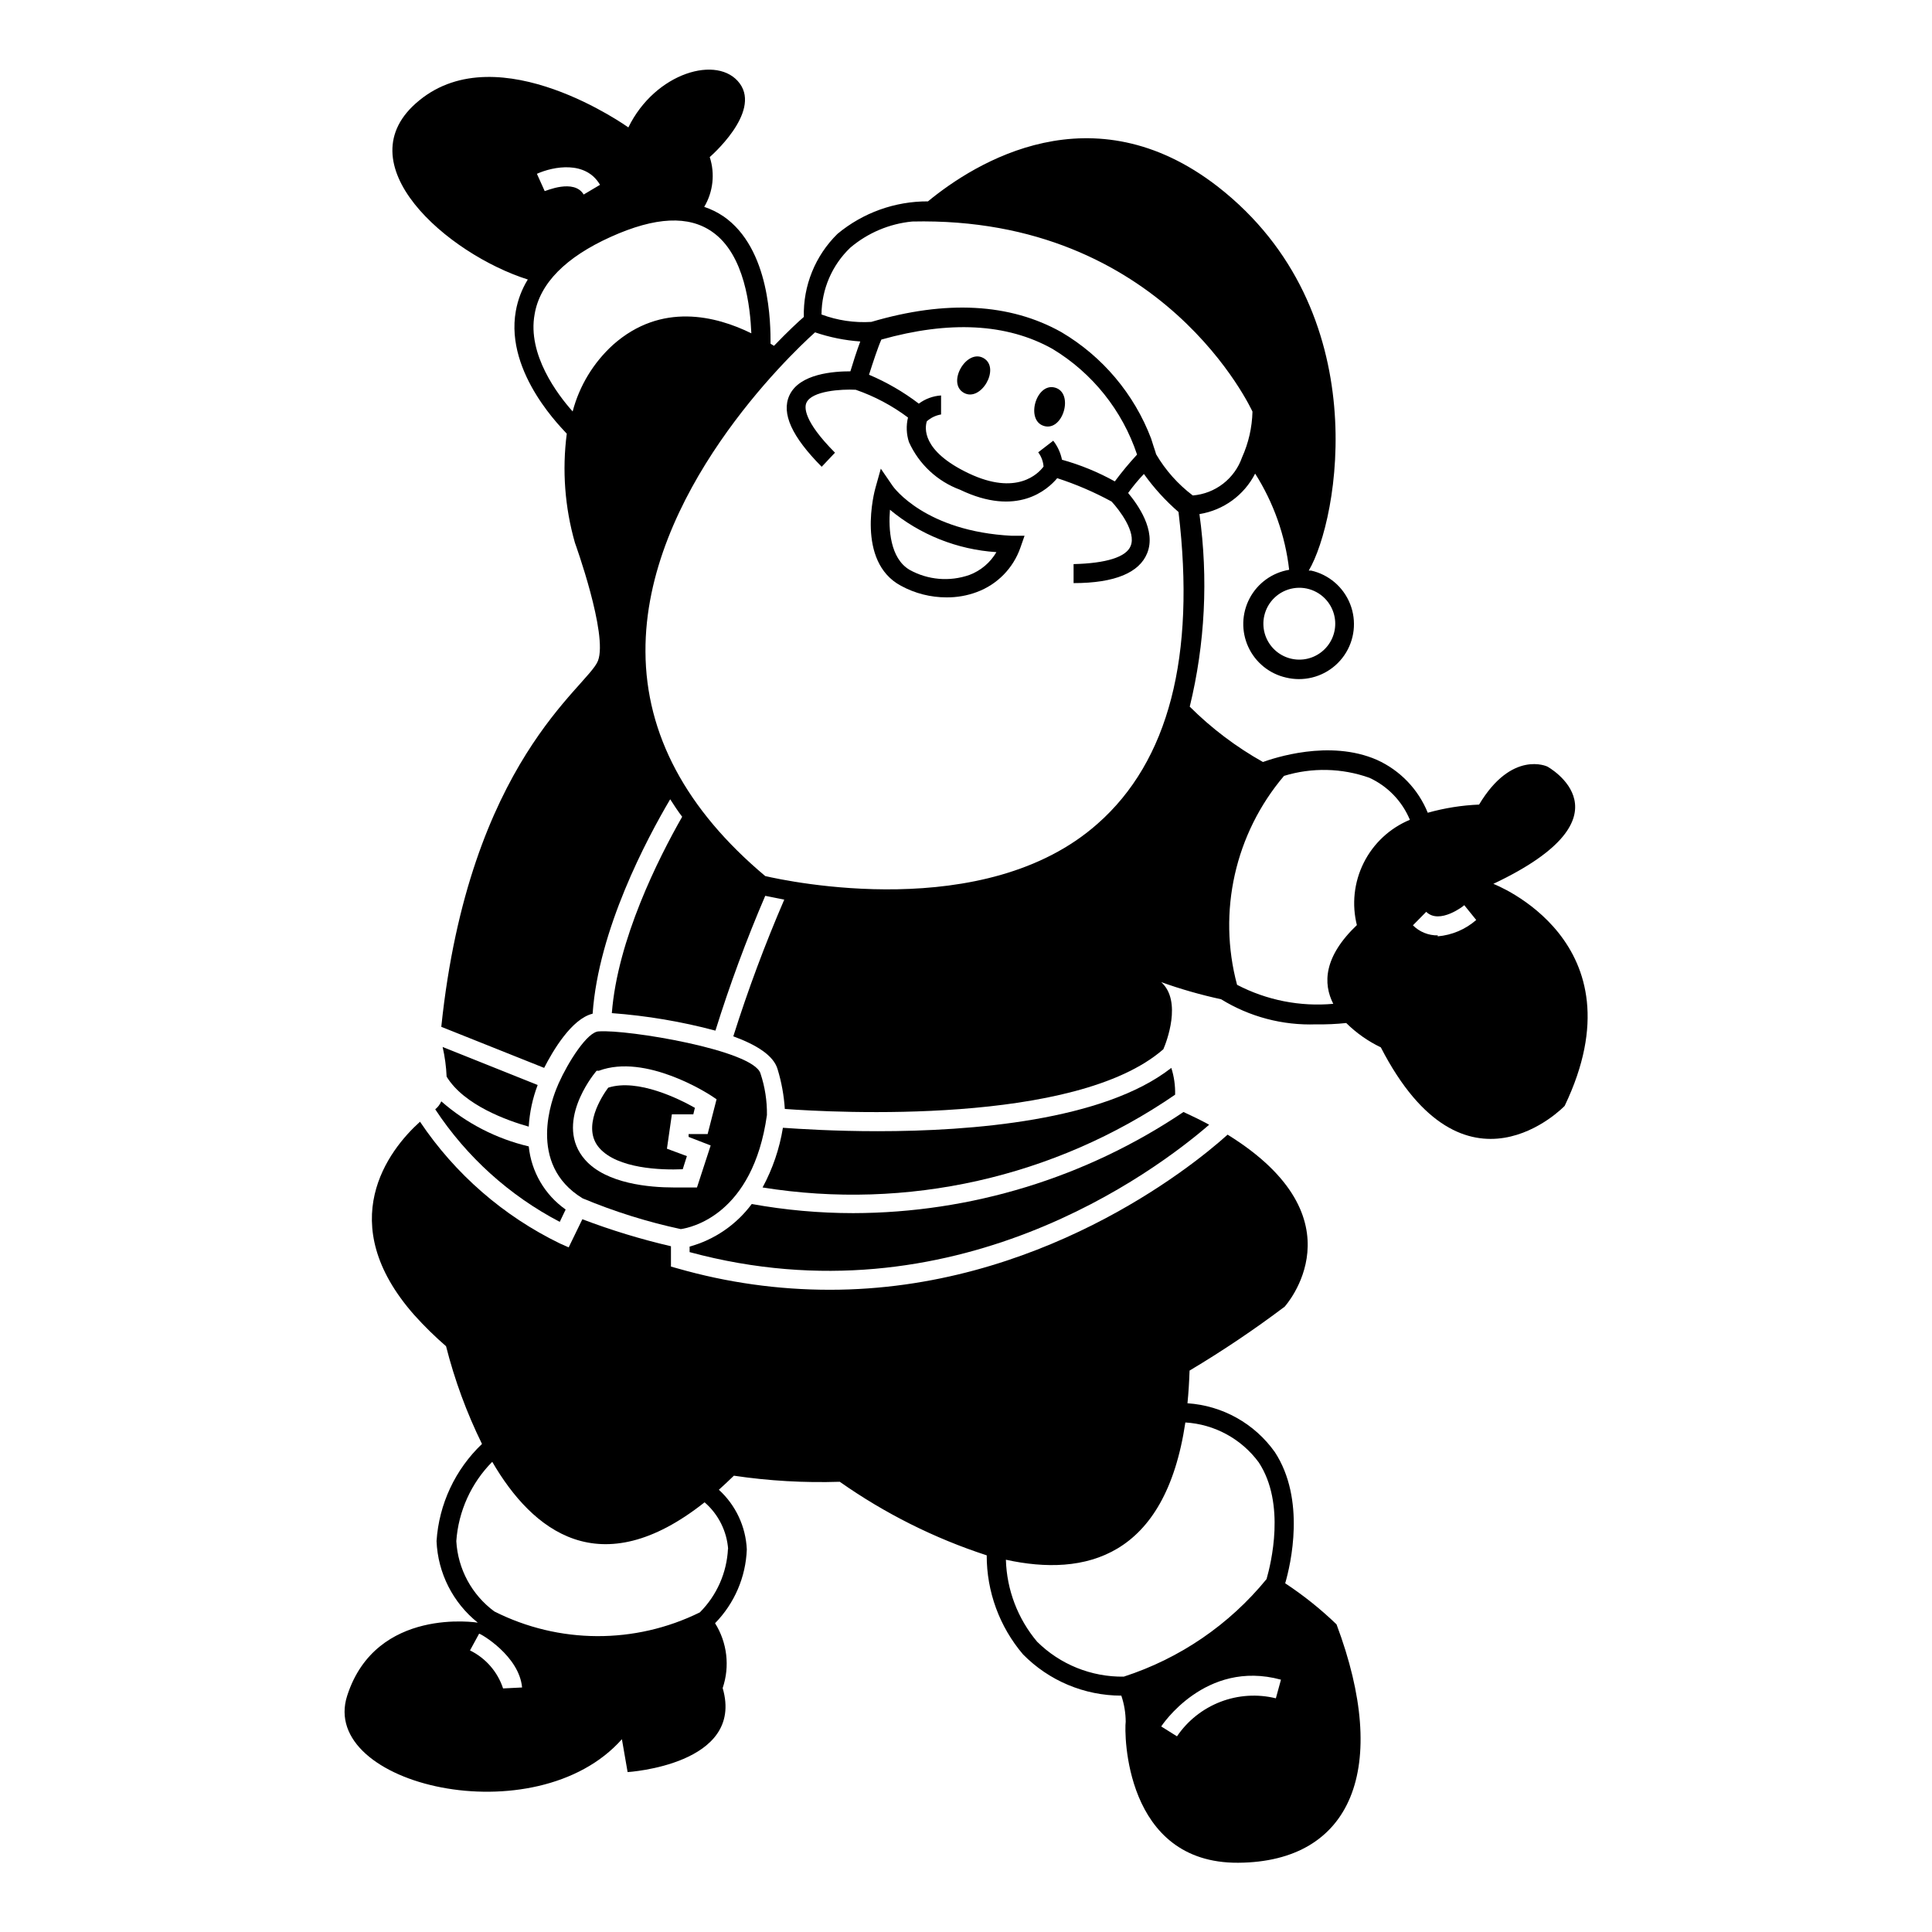
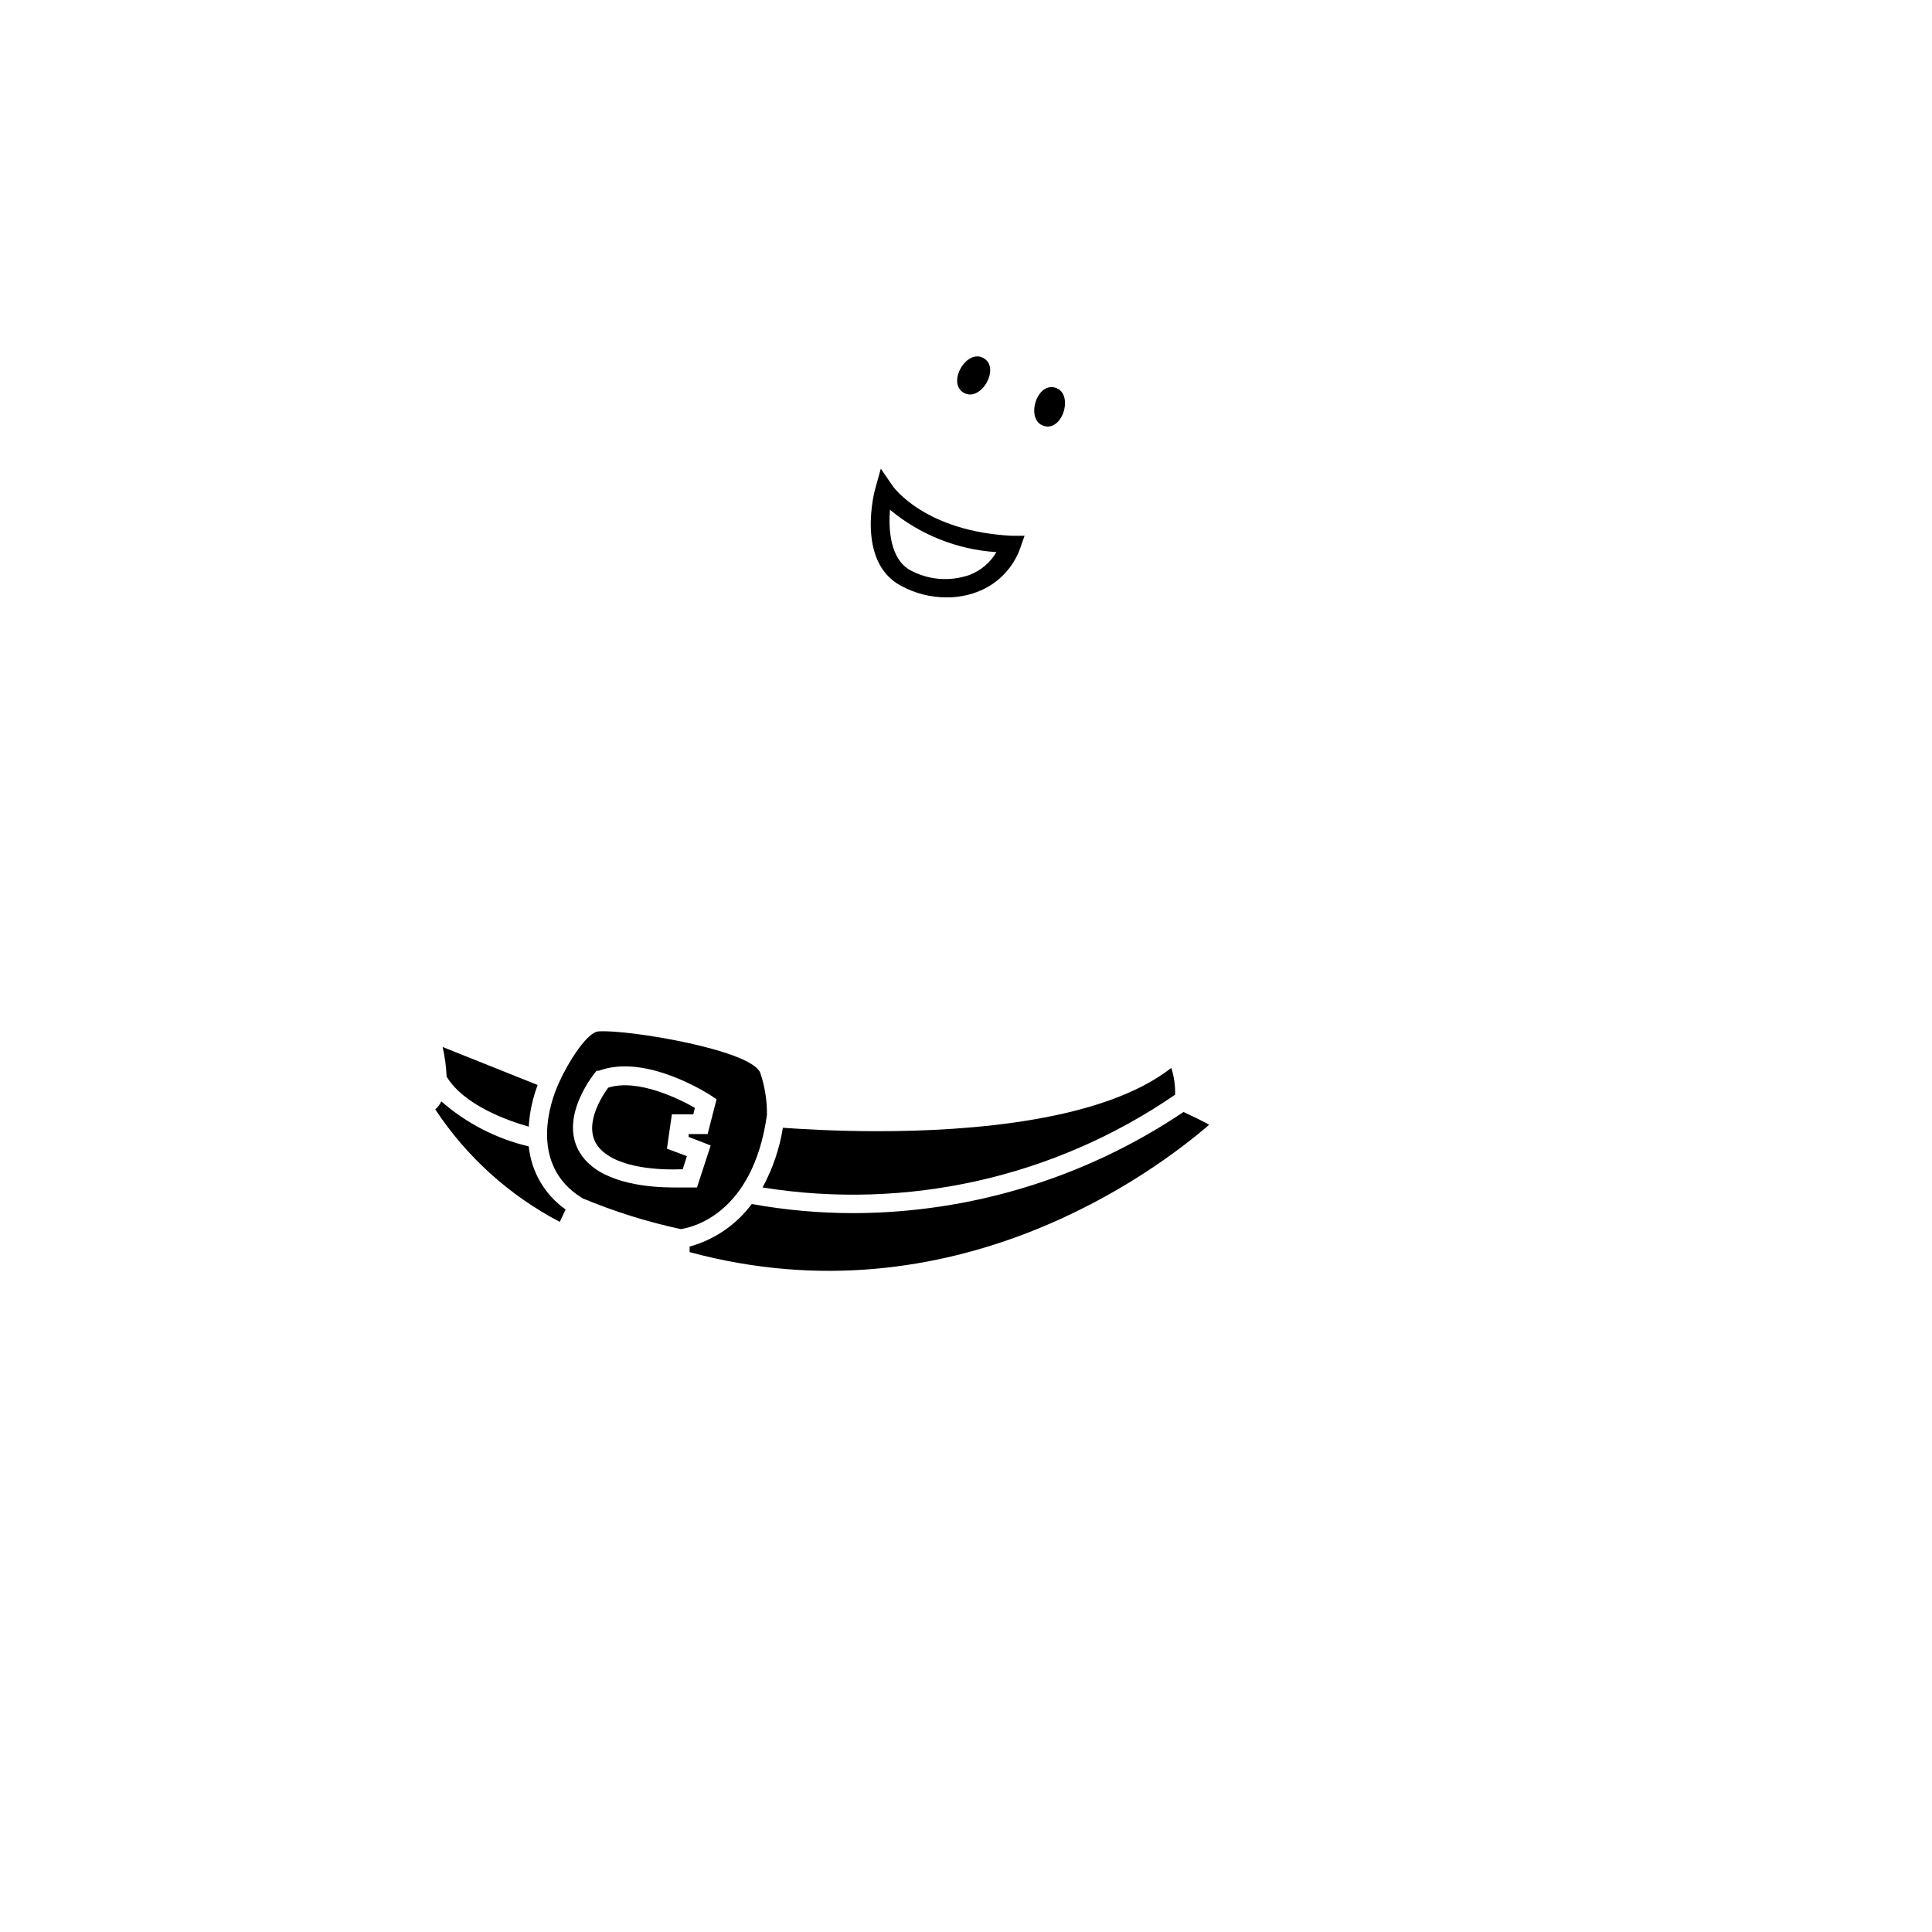
<svg xmlns="http://www.w3.org/2000/svg" fill="#000000" width="800px" height="800px" version="1.1" viewBox="144 144 512 512">
  <g>
    <path d="m423.62 246.73c5.035 1.445 2.117 11.613-2.922 10.168-5.035-1.449-2.113-11.617 2.922-10.168" />
    <path d="m404.68 238.92c4.535 2.617-0.754 11.781-5.293 9.16-4.535-2.617 0.754-11.781 5.293-9.16" />
    <path d="m382.77 299.24c3.707 2.019 7.867 3.078 12.09 3.07 2.734 0.023 5.449-0.453 8.012-1.41 5.402-2 9.629-6.301 11.535-11.738l1.109-3.176h-3.375c-22.871-1.16-31.336-12.797-31.641-13.301l-3.074-4.484-1.41 5.039c-0.25 0.809-5.289 19.551 6.754 26zm-2.922-20.152c7.977 6.633 17.855 10.566 28.211 11.234-1.621 2.777-4.144 4.91-7.152 6.043-5.242 1.84-11.02 1.348-15.871-1.359-5.188-3.074-5.594-10.883-5.188-15.918z" />
    <path d="m284.12 442.57c0.227-3.777 1.023-7.496 2.367-11.035l-25.191-10.078 0.004 0.004c0.594 2.582 0.945 5.211 1.059 7.859 4.633 7.609 16.223 11.688 21.762 13.25z" />
    <path d="m327.7 439.45 0.453-1.863c-3.981-2.266-15.113-7.859-22.973-5.34-1.613 2.168-7.152 10.578-2.316 16.02 4.836 5.441 16.273 5.844 22.066 5.594l1.105-3.477-5.289-1.965 1.309-9.117h5.691z" />
    <path d="m302.71 417.33c-3.023 0-8.16 8.16-10.68 13.805l-0.25 0.605c-1.41 3.223-8.262 20.758 6.602 29.824h-0.008c8.414 3.516 17.133 6.25 26.047 8.164 2.719-0.402 19.094-3.777 22.824-30.23 0.051-3.746-0.527-7.477-1.715-11.031-1.914-6.199-35.316-11.691-42.82-11.137zm29.625 30.23-3.629 11.133h-1.664-4.484c-6.348 0-17.836-0.957-23.477-7.305-8.414-9.523 2.168-22.57 2.621-23.125l0.402-0.504h0.605c12.395-4.637 28.969 6.098 29.676 6.551l1.512 1.008-2.367 9.219h-5.039v0.754z" />
    <path d="m292.34 467.81 1.562-3.273-0.004-0.004c-5.527-3.894-9.094-9.996-9.773-16.727-8.586-2.019-16.543-6.121-23.176-11.938-0.359 0.824-0.91 1.547-1.609 2.113 8.293 12.582 19.648 22.844 33 29.828z" />
    <path d="m326.75 474.36v1.461c69.98 18.941 123.59-21.562 137.69-33.754-2.117-1.16-4.383-2.266-6.801-3.375h-0.004c-25.867 17.41-56.328 26.738-87.512 26.801-9.02-0.004-18.023-0.812-26.902-2.418-4.082 5.492-9.879 9.465-16.473 11.285z" />
    <path d="m376.67 443.78c-11.586 0-20.809-0.605-25.191-0.906v-0.004c-0.898 5.539-2.719 10.887-5.391 15.82 38.25 6.152 77.398-2.652 109.33-24.586 0.062-2.406-0.277-4.809-1.008-7.102-17.887 14.004-53 16.777-77.738 16.777z" />
-     <path d="m484.59 563.59c1.461-5.039 5.492-22.219-2.769-34.812h-0.004c-5.379-7.555-13.871-12.289-23.125-12.898 0.27-2.719 0.453-5.609 0.555-8.664 8.695-5.184 17.105-10.836 25.191-16.93 0 0 21.109-23.176-15.113-45.594-10.078 9.117-50.383 41.109-105.4 41.109-13.633 0.008-27.199-1.891-40.305-5.641l-1.812-0.504v-5.391c-7.981-1.855-15.824-4.242-23.48-7.156l-3.625 7.457-2.266-1.008h-0.004c-15.02-7.281-27.832-18.43-37.129-32.293-8.414 7.559-23.125 26.754-1.512 51.238v-0.004c2.629 2.93 5.438 5.688 8.414 8.266 2.266 8.938 5.457 17.617 9.523 25.895-7.106 6.766-11.406 15.957-12.043 25.746 0.34 8.445 4.328 16.332 10.934 21.613 0 0-26.953-4.383-34.613 19.348-7.656 23.73 49.977 37.281 72.801 11.539l1.512 8.715s31.137-1.914 25.191-22.27v-0.004c1.945-5.738 1.203-12.047-2.016-17.18 5.137-5.242 8.137-12.211 8.414-19.547-0.27-6.047-2.934-11.738-7.406-15.82 1.309-1.16 2.621-2.418 3.981-3.727 9.285 1.379 18.676 1.918 28.062 1.613 11.938 8.398 25.062 14.973 38.941 19.496-0.023 9.617 3.387 18.926 9.625 26.25 6.867 6.984 16.25 10.922 26.047 10.93 0.754 2.227 1.145 4.555 1.16 6.902-0.402 2.922-0.402 37.586 29.824 37.383 30.23-0.203 40.305-25.191 26.047-63.176-4.191-4.039-8.746-7.68-13.602-10.883zm-207.27 27.859c-1.441-4.402-4.606-8.035-8.766-10.074l2.418-4.434c0.453 0 10.629 5.894 11.387 14.258zm59.602-37.031v0.004c-0.301 6.356-2.961 12.371-7.457 16.875-17.184 8.48-37.355 8.387-54.461-0.25-5.969-4.402-9.664-11.238-10.078-18.641 0.559-7.918 3.938-15.371 9.523-21.012 10.629 18.289 28.566 32.695 56.277 10.73v0.004c3.66 3.164 5.91 7.664 6.246 12.492zm104.89 33.91c-8.594 0.117-16.875-3.223-22.977-9.273-5.125-6.094-8.039-13.75-8.262-21.711 20.957 4.586 42.219-0.504 47.559-36.375 7.734 0.465 14.855 4.34 19.449 10.578 7.203 10.934 3.223 26.902 2.066 30.934-9.863 12.078-23 21.051-37.836 25.848zm40.305 5.742c-4.875-1.195-9.996-0.871-14.68 0.93-4.684 1.805-8.703 4.992-11.52 9.145l-4.184-2.617s11.586-17.887 31.738-12.395z" />
-     <path d="m539.75 378.23c38.188-18.035 14.309-31.086 14.309-31.086s-9.371-4.484-18.086 10.078c-4.602 0.191-9.168 0.918-13.602 2.164-2.519-6.223-7.336-11.234-13.453-14.004-12.645-5.543-27.508-0.402-30.23 0.555h0.004c-7.102-3.984-13.629-8.918-19.398-14.664 4.066-16.695 4.938-34.012 2.57-51.035 6.352-1.016 11.836-5.004 14.762-10.73 4.891 7.707 7.973 16.422 9.016 25.492-4.473 0.746-8.344 3.535-10.469 7.543-2.125 4.012-2.258 8.781-0.363 12.902 1.895 4.121 5.602 7.125 10.027 8.121 1.09 0.262 2.207 0.395 3.324 0.402 4.832 0.031 9.367-2.34 12.098-6.324 2.734-3.984 3.312-9.062 1.547-13.562-1.77-4.496-5.652-7.824-10.367-8.879h-0.605c7.91-13.301 18.086-68.871-24.133-101.77-33.25-25.746-64.234-6.398-76.781 3.93-8.758-0.035-17.246 3.016-23.98 8.613-5.898 5.785-9.129 13.758-8.918 22.016-1.359 1.16-4.231 3.828-7.91 7.656l-0.906-0.555c0-5.039 0-25.191-12.543-33.805l-0.004 0.004c-1.559-1.047-3.254-1.879-5.035-2.469 2.367-3.984 2.898-8.797 1.461-13.199 0 0 13.652-11.738 7.961-19.496-5.695-7.762-22.422-2.926-29.523 11.637 0 0-34.207-24.535-55.418-7.152-20.453 16.625 7.559 40.758 28.766 47.457-1.578 2.562-2.652 5.398-3.176 8.363-2.973 16.727 13.051 31.84 13.504 32.496-1.258 9.684-0.52 19.527 2.164 28.918 0 0 8.816 24.336 6.098 31.285-2.719 6.953-34.16 26.5-41.516 96.984l27.258 10.883c2.266-4.434 7.254-13 12.848-14.359 1.562-22.27 14.309-46.25 20.555-56.828 1.008 1.562 2.016 3.125 3.176 4.637-6.297 11.035-17.129 32.547-18.641 52.043v-0.004c9.273 0.688 18.469 2.238 27.457 4.637 3.781-12.125 8.188-24.051 13.199-35.723l5.039 1.008c-5.113 11.84-9.621 23.93-13.504 36.227 6.047 2.215 10.68 5.039 11.738 8.715 1.043 3.426 1.684 6.957 1.914 10.531 13.047 0.957 77.133 4.434 100.31-15.82 0.805-1.812 5.039-12.746-0.555-17.785 5.188 1.855 10.488 3.367 15.871 4.535 7.555 4.66 16.32 6.973 25.191 6.648 2.656 0.047 5.316-0.07 7.961-0.352 2.676 2.644 5.773 4.824 9.168 6.449 22.27 43.227 48.719 15.516 48.719 15.516 20.957-43.73-18.895-58.844-18.895-58.844zm-43.328-73.961c1.672 2.699 1.895 6.051 0.586 8.941-1.309 2.891-3.969 4.941-7.098 5.469-3.129 0.523-6.316-0.543-8.496-2.848-2.18-2.305-3.07-5.543-2.371-8.641 0.852-3.769 3.898-6.652 7.711-7.293s7.633 1.086 9.668 4.371zm-127.11-94.613c4.637-3.938 10.367-6.367 16.426-6.953 66.652-1.512 90.184 50.383 90.184 50.383l-0.004-0.004c-0.102 4.195-1.043 8.324-2.769 12.145-0.965 2.762-2.715 5.184-5.031 6.973s-5.102 2.867-8.02 3.102c-3.926-2.969-7.231-6.684-9.723-10.934 0 0-0.25-0.957-0.656-2.066l-0.656-2.066 0.004 0.004c-4.496-11.832-12.883-21.781-23.781-28.215-13.652-7.656-30.531-8.566-50.383-2.719h0.004c-4.492 0.277-8.988-0.391-13.199-1.965 0.035-6.684 2.781-13.062 7.606-17.684zm70.129 61.918c-4.426-2.461-9.125-4.387-14.004-5.742-0.371-1.84-1.164-3.562-2.316-5.039l-3.981 3.074c0.82 1.098 1.312 2.406 1.41 3.777-1.41 1.914-7.152 7.809-19.801 1.812-12.645-5.996-11.637-12.191-11.133-13.805 1.062-0.949 2.371-1.578 3.777-1.812v-5.039c-2.133 0.141-4.18 0.891-5.894 2.168-4.059-3.098-8.496-5.672-13.199-7.66 1.059-3.324 2.367-7.305 3.273-9.32 17.938-5.039 33.199-4.332 45.344 2.469 10.566 6.375 18.516 16.309 22.418 28.012-2.09 2.262-4.059 4.633-5.894 7.106zm-79.449-39.5c3.875 1.32 7.906 2.133 11.992 2.418-1.008 2.672-2.016 5.894-2.621 7.91-4.231 0-13.504 0.555-16.172 6.398-2.168 4.734 0.656 10.934 8.566 18.895l3.523-3.731c-8.414-8.465-8.113-12.09-7.559-13.25 1.41-3.125 9.219-3.629 13.047-3.426h0.004c4.973 1.719 9.645 4.199 13.855 7.356-0.516 2.148-0.43 4.398 0.25 6.5 2.641 5.863 7.523 10.418 13.555 12.645 15.113 7.254 23.176 0 25.746-3.074l-0.004 0.004c4.984 1.617 9.809 3.691 14.41 6.195 2.016 2.168 6.602 8.113 5.039 11.789-1.16 2.922-6.5 4.586-15.113 4.785v5.039c11.035 0 17.434-2.82 19.496-7.91 2.469-6.047-2.519-12.949-5.039-15.973 1.109-1.562 2.719-3.527 4.18-5.039l0.004 0.004c2.648 3.707 5.727 7.09 9.168 10.074 4.586 38.289-2.621 66.051-21.461 82.625-29.828 26.449-82.223 15.215-88.066 13.855-20.957-17.582-31.641-37.586-31.738-59.449-0.254-41.816 38.035-78.441 44.938-84.641zm-56.98-39.094-4.332 2.57c-2.57-4.281-10.078-0.906-10.328-0.906l-2.066-4.586c4.383-1.965 12.949-3.578 16.727 2.922zm-7.254 60.055c-3.981-4.434-12.043-15.113-10.078-25.746 1.359-8.16 8.211-15.113 20.152-20.504 11.941-5.391 20.707-5.691 26.902-1.359 8.715 6.047 10.078 20.152 10.379 26.902-9.32-4.586-23.832-8.312-36.625 3.023-5.211 4.731-8.938 10.875-10.73 17.684zm207.92 136.03c-8.969 8.516-9.07 15.617-6.348 20.957-8.805 0.797-17.652-0.953-25.496-5.039-5.191-19.379-0.539-40.074 12.445-55.367 7.398-2.266 15.332-2.09 22.621 0.504 4.852 2.231 8.684 6.203 10.73 11.133-5.32 2.211-9.668 6.262-12.238 11.418-2.574 5.156-3.199 11.066-1.766 16.645zm21.363 2.82h-0.004c-2.469 0.043-4.852-0.922-6.598-2.668l3.527-3.578c3.527 3.477 10.078-1.664 10.078-1.762l3.176 3.93-0.004-0.004c-2.859 2.5-6.445 4.019-10.23 4.336z" />
  </g>
</svg>